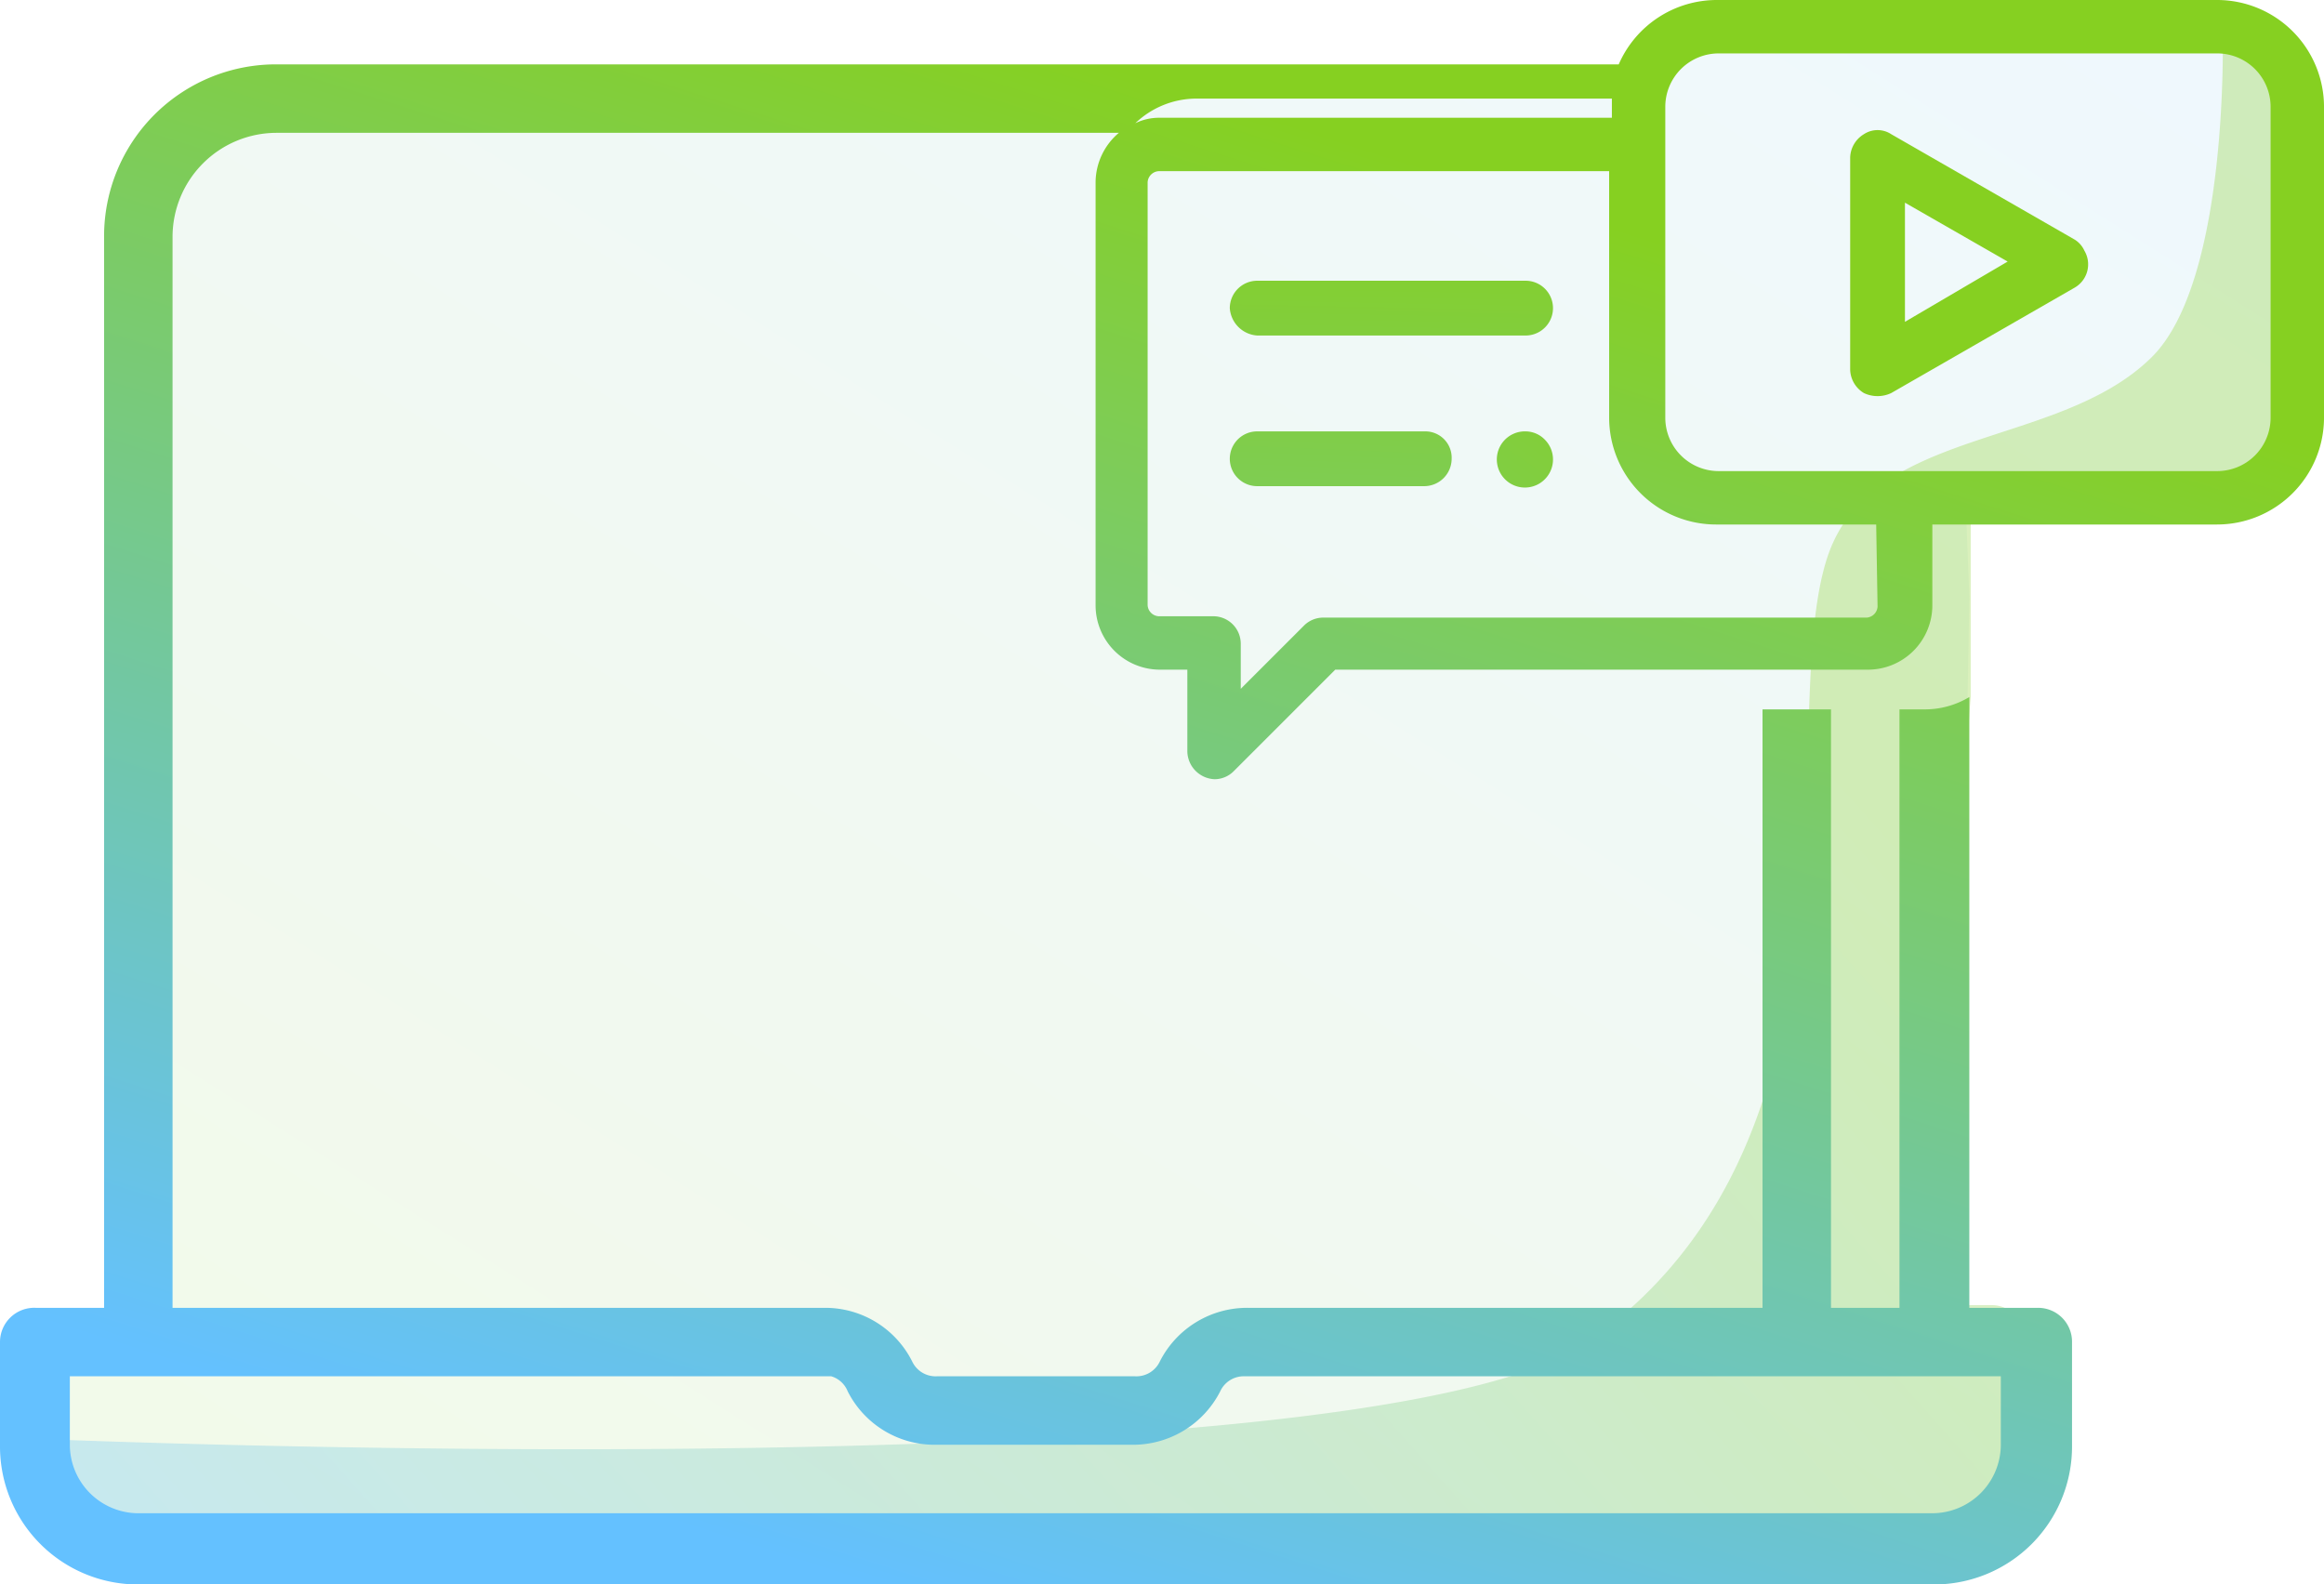
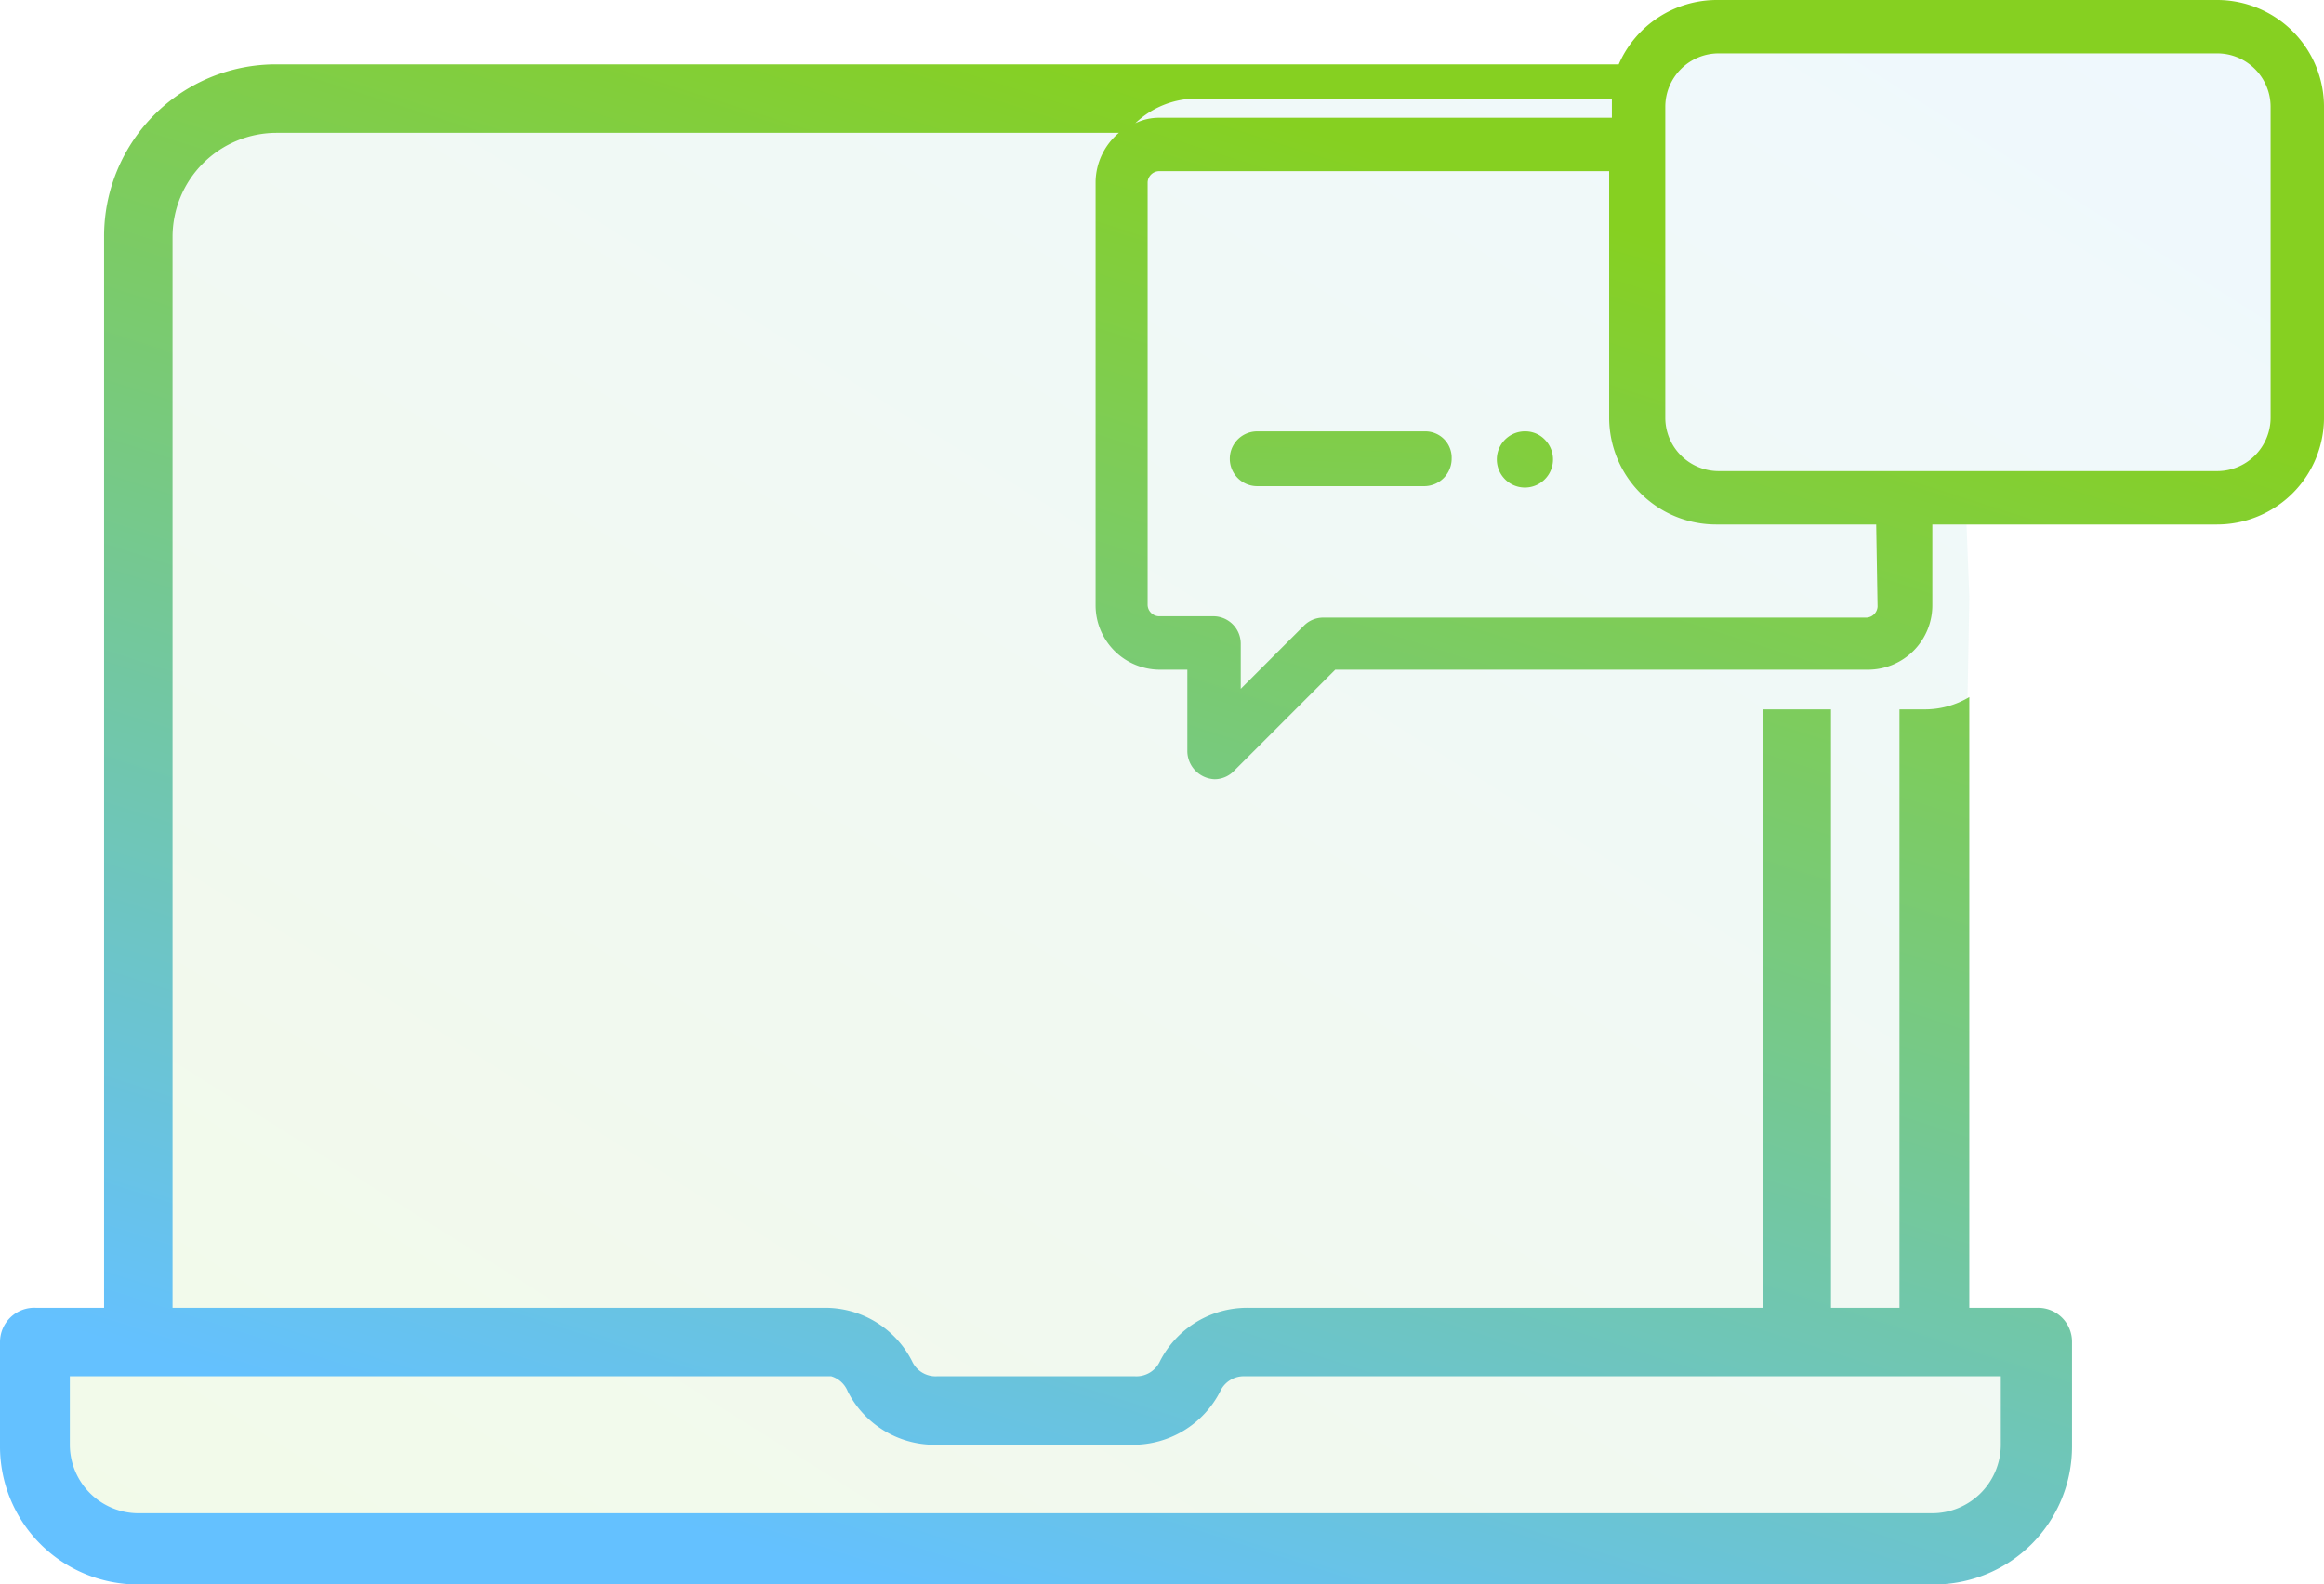
<svg xmlns="http://www.w3.org/2000/svg" xmlns:xlink="http://www.w3.org/1999/xlink" viewBox="0 0 169.699 115.7">
  <defs>
    <style>
      .cls-1 {
        opacity: 0.1;
        fill: url(#linear-gradient);
      }

      .cls-2 {
        opacity: 0.3;
        fill: url(#linear-gradient-2);
      }

      .cls-3 {
        fill: url(#linear-gradient-3);
      }

      .cls-4 {
        fill: url(#linear-gradient-4);
      }

      .cls-5 {
        fill: url(#linear-gradient-5);
      }

      .cls-6 {
        fill: url(#linear-gradient-6);
      }

      .cls-7 {
        fill: url(#linear-gradient-7);
      }
    </style>
    <linearGradient id="linear-gradient" x1="-0.009" y1="1.022" x2="1.005" y2="-0.061" gradientUnits="objectBoundingBox">
      <stop offset="0" stop-color="#86d021" />
      <stop offset="1" stop-color="#64c1ff" />
    </linearGradient>
    <linearGradient id="linear-gradient-2" x1="0.842" y1="0.536" x2="0.042" y2="1.017" xlink:href="#linear-gradient" />
    <linearGradient id="linear-gradient-3" x1="0.654" y1="0.129" x2="0.273" y2="0.947" xlink:href="#linear-gradient" />
    <linearGradient id="linear-gradient-4" x1="-0.088" y1="1.073" x2="-3.808" y2="5.947" xlink:href="#linear-gradient" />
    <linearGradient id="linear-gradient-5" x1="0.777" y1="-1.88" x2="-1.963" y2="21.787" xlink:href="#linear-gradient" />
    <linearGradient id="linear-gradient-6" x1="2.633" y1="-2.618" x2="-13.534" y2="21.049" xlink:href="#linear-gradient" />
    <linearGradient id="linear-gradient-7" x1="1.293" y1="-4.185" x2="-2.698" y2="19.481" xlink:href="#linear-gradient" />
  </defs>
  <g id="Digital_workplace" data-name="Digital workplace" transform="translate(-207 -2551)">
    <g id="Groupe_2113" data-name="Groupe 2113" transform="translate(207 2551)">
      <path id="Tracé_387_2_" class="cls-1" d="M161.2,2.6H126c-3.1,0-5.8,0-6.9,2.5l-95.4.5A11.613,11.613,0,0,0,11.9,17V96.6H7.1a2.348,2.348,0,0,0-2.4,2.3v6.8a9.289,9.289,0,0,0,9.5,9.1H139.9a9.353,9.353,0,0,0,9.5-9.1V98.9a2.348,2.348,0,0,0-2.4-2.3l-4.2.5s1-52.4,1-53.6l-.2-5.2h17.6a7.473,7.473,0,0,0,7.6-7.3h0V9.9A7.473,7.473,0,0,0,161.2,2.6Z" />
-       <path id="Tracé_388_1_" class="cls-2" d="M162.3,2.4s.5,18.1-5.2,23.7c-6.8,6.7-20.3,5-23.6,14.4-4,11.5,3.9,42.3-17.4,57.4C99.9,109.4,1,105,1,105a9.816,9.816,0,0,0,9.8,9.8H138a9.816,9.816,0,0,0,9.8-9.8V97.7a2.369,2.369,0,0,0-2.4-2.4h-4.9l3.4-44.4V36.5l14.6.2c4.3,0,9-1,9-5.3L165.9,33l1.6-22.5C167.4,6.2,166.6,2.4,162.3,2.4Z" />
      <g id="Groupe_2113-2" data-name="Groupe 2113">
        <path id="Tracé_978" data-name="Tracé 978" class="cls-3" d="M161.9,0H125.4a7.812,7.812,0,0,0-7.2,4.7h-98A12.548,12.548,0,0,0,7.6,17.3V95.5h-5A2.5,2.5,0,0,0,0,98v7.6a10.072,10.072,0,0,0,10.1,10.1H141.2a10.072,10.072,0,0,0,10.1-10.1V98a2.476,2.476,0,0,0-2.5-2.5h-5V50.9a6.294,6.294,0,0,1-3.3.9h-1.8V95.5h-5V51.8h-5V95.5H91.1a7.147,7.147,0,0,0-6.4,3.9,1.889,1.889,0,0,1-1.8,1.1H68.4a1.889,1.889,0,0,1-1.8-1.1,7.109,7.109,0,0,0-6.3-3.9H12.6V17.3a7.6,7.6,0,0,1,7.6-7.6H81.7A4.768,4.768,0,0,0,80,13.3V44.2a4.7,4.7,0,0,0,4.7,4.7h2v6a2.074,2.074,0,0,0,2,2,1.974,1.974,0,0,0,1.4-.6l7.4-7.4h38.9a4.7,4.7,0,0,0,4.7-4.7V38.3h20.8a7.81,7.81,0,0,0,7.8-7.8h0V7.8A7.81,7.81,0,0,0,161.9,0ZM60.2,100.5h.5a1.868,1.868,0,0,1,1.2,1.1,7.109,7.109,0,0,0,6.3,3.9H82.7a7.147,7.147,0,0,0,6.4-3.9,1.889,1.889,0,0,1,1.8-1.1h55.2v5a5.015,5.015,0,0,1-5,5H10.1a5.015,5.015,0,0,1-5-5v-5ZM87.3,7.2h30.4v.6h0v.8h-33a3.922,3.922,0,0,0-1.8.4A6.465,6.465,0,0,1,87.3,7.2Zm49.8,37.1a.86.86,0,0,1-.8.8H96.6a1.974,1.974,0,0,0-1.4.6l-4.6,4.6V47a2.006,2.006,0,0,0-2-2h-4a.86.86,0,0,1-.8-.8V13.3a.86.86,0,0,1,.8-.8h32.9v18a7.81,7.81,0,0,0,7.8,7.8H137Zm28.7-13.8a3.9,3.9,0,0,1-3.9,3.9H125.5a3.9,3.9,0,0,1-3.9-3.9V7.8a3.9,3.9,0,0,1,3.9-3.9h36.4a3.9,3.9,0,0,1,3.9,3.9Z" />
-         <path id="Tracé_979" data-name="Tracé 979" class="cls-4" d="M151.5,17.5h0L138.1,9.8a1.817,1.817,0,0,0-2,0,2.062,2.062,0,0,0-1,1.7V27a2.062,2.062,0,0,0,1,1.7,2.332,2.332,0,0,0,2,0L151.5,21a1.962,1.962,0,0,0,.7-2.7A1.853,1.853,0,0,0,151.5,17.5Zm-12.4,6V14.8l7.5,4.3Z" />
-         <path id="Tracé_980" data-name="Tracé 980" class="cls-5" d="M91.8,24.5h19.6a2,2,0,0,0,0-4H91.8a2.006,2.006,0,0,0-2,2A2.149,2.149,0,0,0,91.8,24.5Z" />
        <path id="Tracé_981" data-name="Tracé 981" class="cls-6" d="M111.4,31.5a2.051,2.051,0,1,0,1.4.6A1.974,1.974,0,0,0,111.4,31.5Z" />
        <path id="Tracé_982" data-name="Tracé 982" class="cls-7" d="M104.1,31.5H91.8a2,2,0,0,0,0,4H104a2.006,2.006,0,0,0,2-2A1.923,1.923,0,0,0,104.1,31.5Z" />
      </g>
    </g>
  </g>
</svg>